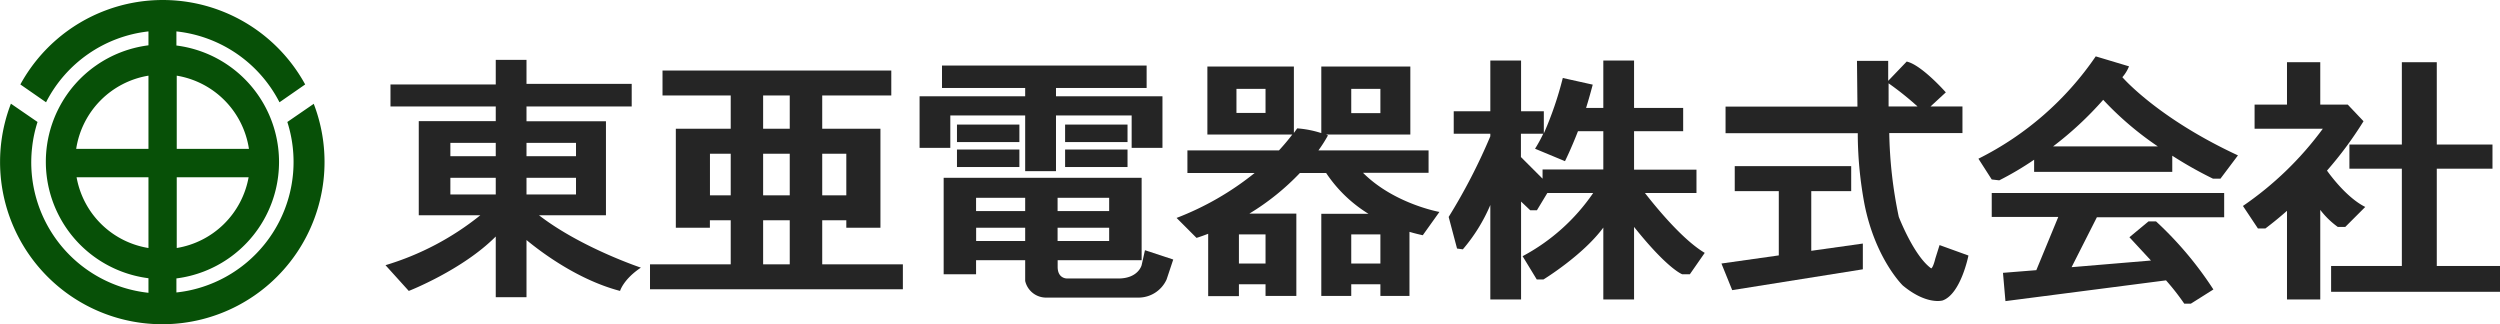
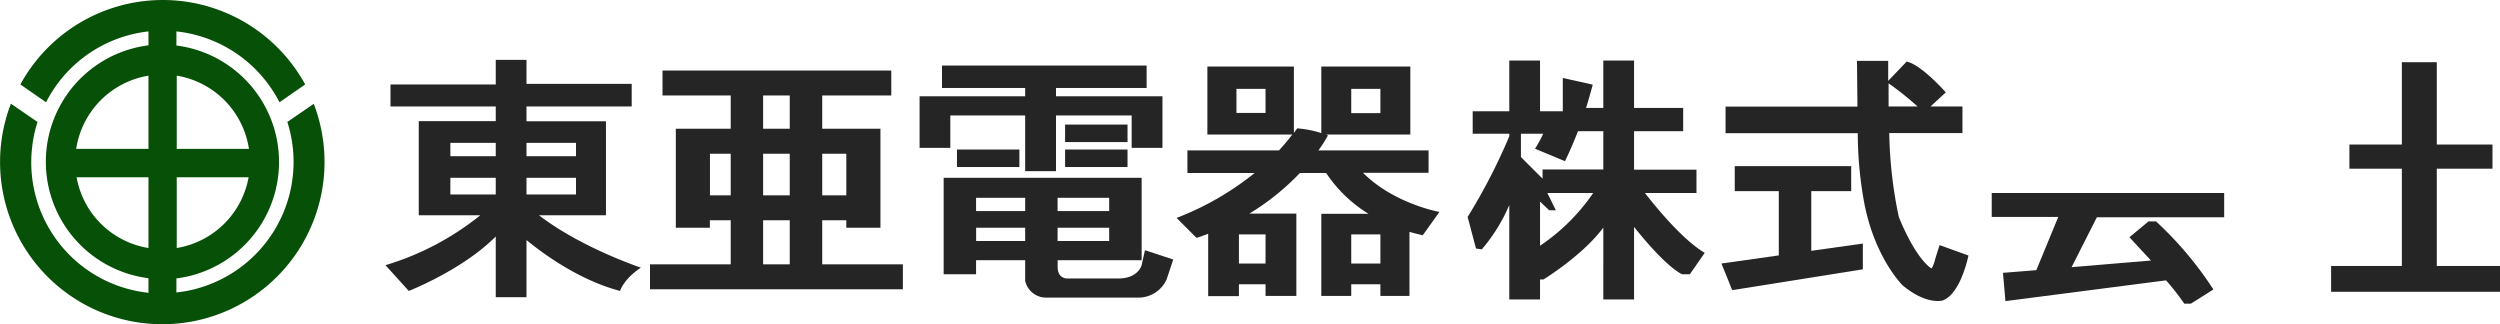
<svg xmlns="http://www.w3.org/2000/svg" viewBox="0 0 375.69 48.74">
  <defs>
    <style>.cls-1{fill:#075007;}.cls-2{fill:#252525;}</style>
  </defs>
  <g id="レイヤー_2" data-name="レイヤー 2">
    <g id="レイヤー_1-2" data-name="レイヤー 1">
      <path class="cls-1" d="M11.51,26.64h10.8V37.27a13.1,13.1,0,0,1-10.8-10.63m10.8-15.27v11H11.45A13.15,13.15,0,0,1,22.31,11.37Zm15.1,11H26.56v-11a13.14,13.14,0,0,1,10.85,11ZM26.56,37.27V26.64h10.8A13.14,13.14,0,0,1,26.56,37.27ZM47.18,15.58l-4,2.75a19.73,19.73,0,0,1-12.79,24.8,19.29,19.29,0,0,1-3.88.82V41.84a17.64,17.64,0,0,0,0-35V4.72A19.78,19.78,0,0,1,42,15.37l3.86-2.68a24.39,24.39,0,0,0-42.8,0l3.86,2.68A19.73,19.73,0,0,1,22.31,4.72V6.81a17.64,17.64,0,0,0,0,35V44A19.71,19.71,0,0,1,4.82,22.21a19.29,19.29,0,0,1,.82-3.88l-4-2.75a24.38,24.38,0,1,0,45.5,0Z" />
      <path class="cls-2" d="M114.68,33.1h4v6.62h-4Zm-4.87-3.75h-3.12V23.1h3.12Zm4.87-15h4v5h-4Zm4,15h-4V23.1h4Zm4.88-6.25h3.62v6.25h-3.62Zm0,16.62V33.1h3.62v1.12h5.13V19.35h-8.75v-5h10.38V10.6H99.56v3.75h10.25v5h-8.25V34.22h5.12V33.1h3.13v6.62H97.68v3.75h38V39.72Z" />
      <polyline class="cls-2" points="142.81 17.35 154.06 17.35 154.06 25.72 158.69 25.72 158.69 17.35 170.06 17.35 170.06 22.22 174.69 22.22 174.69 14.47 158.69 14.47 158.69 13.22 172.31 13.22 172.31 9.85 141.56 9.85 141.56 13.22 154.06 13.22 154.06 14.47 138.19 14.47 138.19 22.22 142.81 22.22 142.81 17.35" />
-       <rect class="cls-2" x="143.81" y="18.72" width="9.38" height="2.63" />
      <rect class="cls-2" x="143.81" y="22.47" width="9.38" height="2.63" />
      <rect class="cls-2" x="160.06" y="18.72" width="9.38" height="2.63" />
      <rect class="cls-2" x="160.06" y="22.47" width="9.38" height="2.63" />
      <path class="cls-2" d="M154.06,36.22h-7.37v-2h7.37Zm-7.38-6.5h7.38v2h-7.38Zm20,2h-7.75v-2h7.75Zm0,4.5h-7.75v-2h7.75Zm5.38,1.38-.5,2.25s-.5,2-3.5,2h-7.62s-1.5.12-1.5-1.75v-1h12.62V26.72H141.81v14.5h4.87V39.1h7.38v3.12a3.22,3.22,0,0,0,3.25,2.5h13.63A4.64,4.64,0,0,0,175.31,42l1-3Z" />
      <polyline class="cls-2" points="366.19 39.97 366.19 25.35 374.56 25.35 374.56 21.72 366.19 21.72 366.19 9.35 360.94 9.35 360.94 21.72 353.06 21.72 353.06 25.35 360.94 25.35 360.94 39.97 350.31 39.97 350.31 43.85 375.69 43.85 375.69 39.97 366.19 39.97" />
-       <path class="cls-2" d="M351.31,34.1h1.13l3-3c-2.56-1.28-4.88-4.25-5.75-5.46a56.23,56.23,0,0,0,5.49-7.42l-2.37-2.5h-4.13V9.35h-5v6.37h-4.87v3.63h10.25a49.71,49.71,0,0,1-12,11.6l2.25,3.38h1.13c1.14-.86,2.22-1.75,3.24-2.65V45h5V31.54a12.52,12.52,0,0,0,2.63,2.56" />
      <path class="cls-2" d="M299.31,32.6h10l-3.3,8L301,41l.37,4.25,24.13-3.12a35.46,35.46,0,0,1,2.74,3.5h1l3.38-2.13A53.52,53.52,0,0,0,324,33.27h-1.13L320,35.65l3.24,3.5-11.93,1,3.8-7.5h19.13V29H299.31v3.63" />
-       <path class="cls-2" d="M316.06,15a47.72,47.72,0,0,0,8.21,7H308.53a51.44,51.44,0,0,0,7.53-7M300.44,27.1A46.67,46.67,0,0,0,305.68,24v1.83h20.76V23.4a59.27,59.27,0,0,0,6.12,3.45h1.12l2.63-3.5c-12.13-5.63-17.37-11.75-17.37-11.75a5.68,5.68,0,0,0,1-1.63l-5-1.5a46.47,46.47,0,0,1-17.63,15.38l2,3.12Z" />
      <polyline class="cls-2" points="272.19 28.72 278.19 28.72 278.19 24.97 260.69 24.97 260.69 28.72 267.31 28.72 267.31 38.38 258.69 39.6 260.31 43.6 279.94 40.47 279.94 36.6 272.19 37.69 272.19 28.72" />
      <path class="cls-2" d="M283.78,12.5A45.49,45.49,0,0,1,288.16,16h-4.35V12.48m7.66,24.35-.63,2c-.37,1.5-.63,1.5-.63,1.5-2.62-1.88-4.87-7.75-4.87-7.75A66.14,66.14,0,0,1,283.91,20h11V16h-4.8l2.3-2.12s-3.63-4.13-5.88-4.63l-2.78,2.9v-3h-4.69l.07,6.87H259.31v4h19.87v.5a58.35,58.35,0,0,0,1,10.13c1.63,8.25,5.76,12.25,5.76,12.25,3.62,3,6,2.25,6,2.25,2.74-1,3.87-6.75,3.87-6.75Z" />
      <path class="cls-2" d="M207.44,39.6h-4.38V35.22h4.38Zm-17.26,0h-4V35.22h4Zm0-22.63h-4.37V13.35h4.37Zm12.88-3.62h4.38V17h-4.38Zm13.25,18.5s-6.82-1.22-11.48-5.88h9.85V22.6H198.13a20.89,20.89,0,0,0,1.43-2.25l-.27-.13h12.65V10H198.56V20a15.47,15.47,0,0,0-3.62-.71l-.5.69V10h-13V20.22H194.2c-.63.83-1.3,1.62-2,2.38H178.44V26h10.1a43.56,43.56,0,0,1-11.73,6.75l3,3c.6-.19,1.18-.4,1.75-.62v9.37h4.62V42.72h4v1.75h4.63V32.1h-7.06A36.8,36.8,0,0,0,195.34,26h3.95a20.56,20.56,0,0,0,6.36,6.13h-7.09V44.47h4.5V42.72h4.38v1.75h4.37V34.84c.64.19,1.3.36,2,.51Z" />
      <path class="cls-2" d="M67.68,26.72H74.5v2.5H67.68Zm0-5.25H74.5v2H67.68Zm11.44,0h7.44v2H79.12Zm7.44,7.75H79.12v-2.5h7.44ZM81,32.35H91.06V18.22H79.12V16H94.93V12.6H79.12V9H74.5v3.69H58.68V16H74.5V18.2H62.93V32.35h9.25a41.86,41.86,0,0,1-14.25,7.5l3.5,3.87s8.06-3.14,13.07-8.18v9.12h4.62V36.07c2.6,2.15,8,6.06,14.06,7.65,0,0,.5-1.75,3.13-3.5C96.31,40.22,87.3,37.22,81,32.35Z" />
-       <path class="cls-2" d="M228.56,23.6V20.1h3.35a20.36,20.36,0,0,1-1.23,2.25l4.5,1.87s.91-1.82,1.95-4.5h3.81v5.75h-9.13v1.38l-3.25-3.25M247.19,29h7.75v-3.5h-9.38V19.72h7.38v-3.5h-7.38V9.1h-4.62v7.12h-2.59c.35-1.12.68-2.3,1-3.5l-4.5-1A51.87,51.87,0,0,1,232,20.05V16.72h-3.42V9.1h-4.62v7.62h-5.5V20.1h5.5v.38a87.35,87.35,0,0,1-6.26,12.12l1.26,4.75.87.12a25.6,25.6,0,0,0,4.13-6.66V45h4.62V30.29l1.38,1.31h1L232.53,29h6.89a29.8,29.8,0,0,1-10.61,9.5l2.13,3.5h1s5.91-3.61,9-7.8V45h4.62V34.1c5.1,6.39,7.25,7.12,7.25,7.12h1.13L256.18,38C252.91,36.06,249.06,31.39,247.19,29Z" />
+       <path class="cls-2" d="M228.56,23.6V20.1h3.35a20.36,20.36,0,0,1-1.23,2.25l4.5,1.87s.91-1.82,1.95-4.5h3.81v5.75h-9.13v1.38l-3.25-3.25M247.19,29h7.75v-3.5h-9.38V19.72h7.38v-3.5h-7.38V9.1h-4.62v7.12h-2.59c.35-1.12.68-2.3,1-3.5l-4.5-1V16.72h-3.42V9.1h-4.62v7.62h-5.5V20.1h5.5v.38a87.35,87.35,0,0,1-6.26,12.12l1.26,4.75.87.12a25.6,25.6,0,0,0,4.13-6.66V45h4.62V30.29l1.38,1.31h1L232.53,29h6.89a29.8,29.8,0,0,1-10.61,9.5l2.13,3.5h1s5.91-3.61,9-7.8V45h4.62V34.1c5.1,6.39,7.25,7.12,7.25,7.12h1.13L256.18,38C252.91,36.06,249.06,31.39,247.19,29Z" />
    </g>
  </g>
</svg>